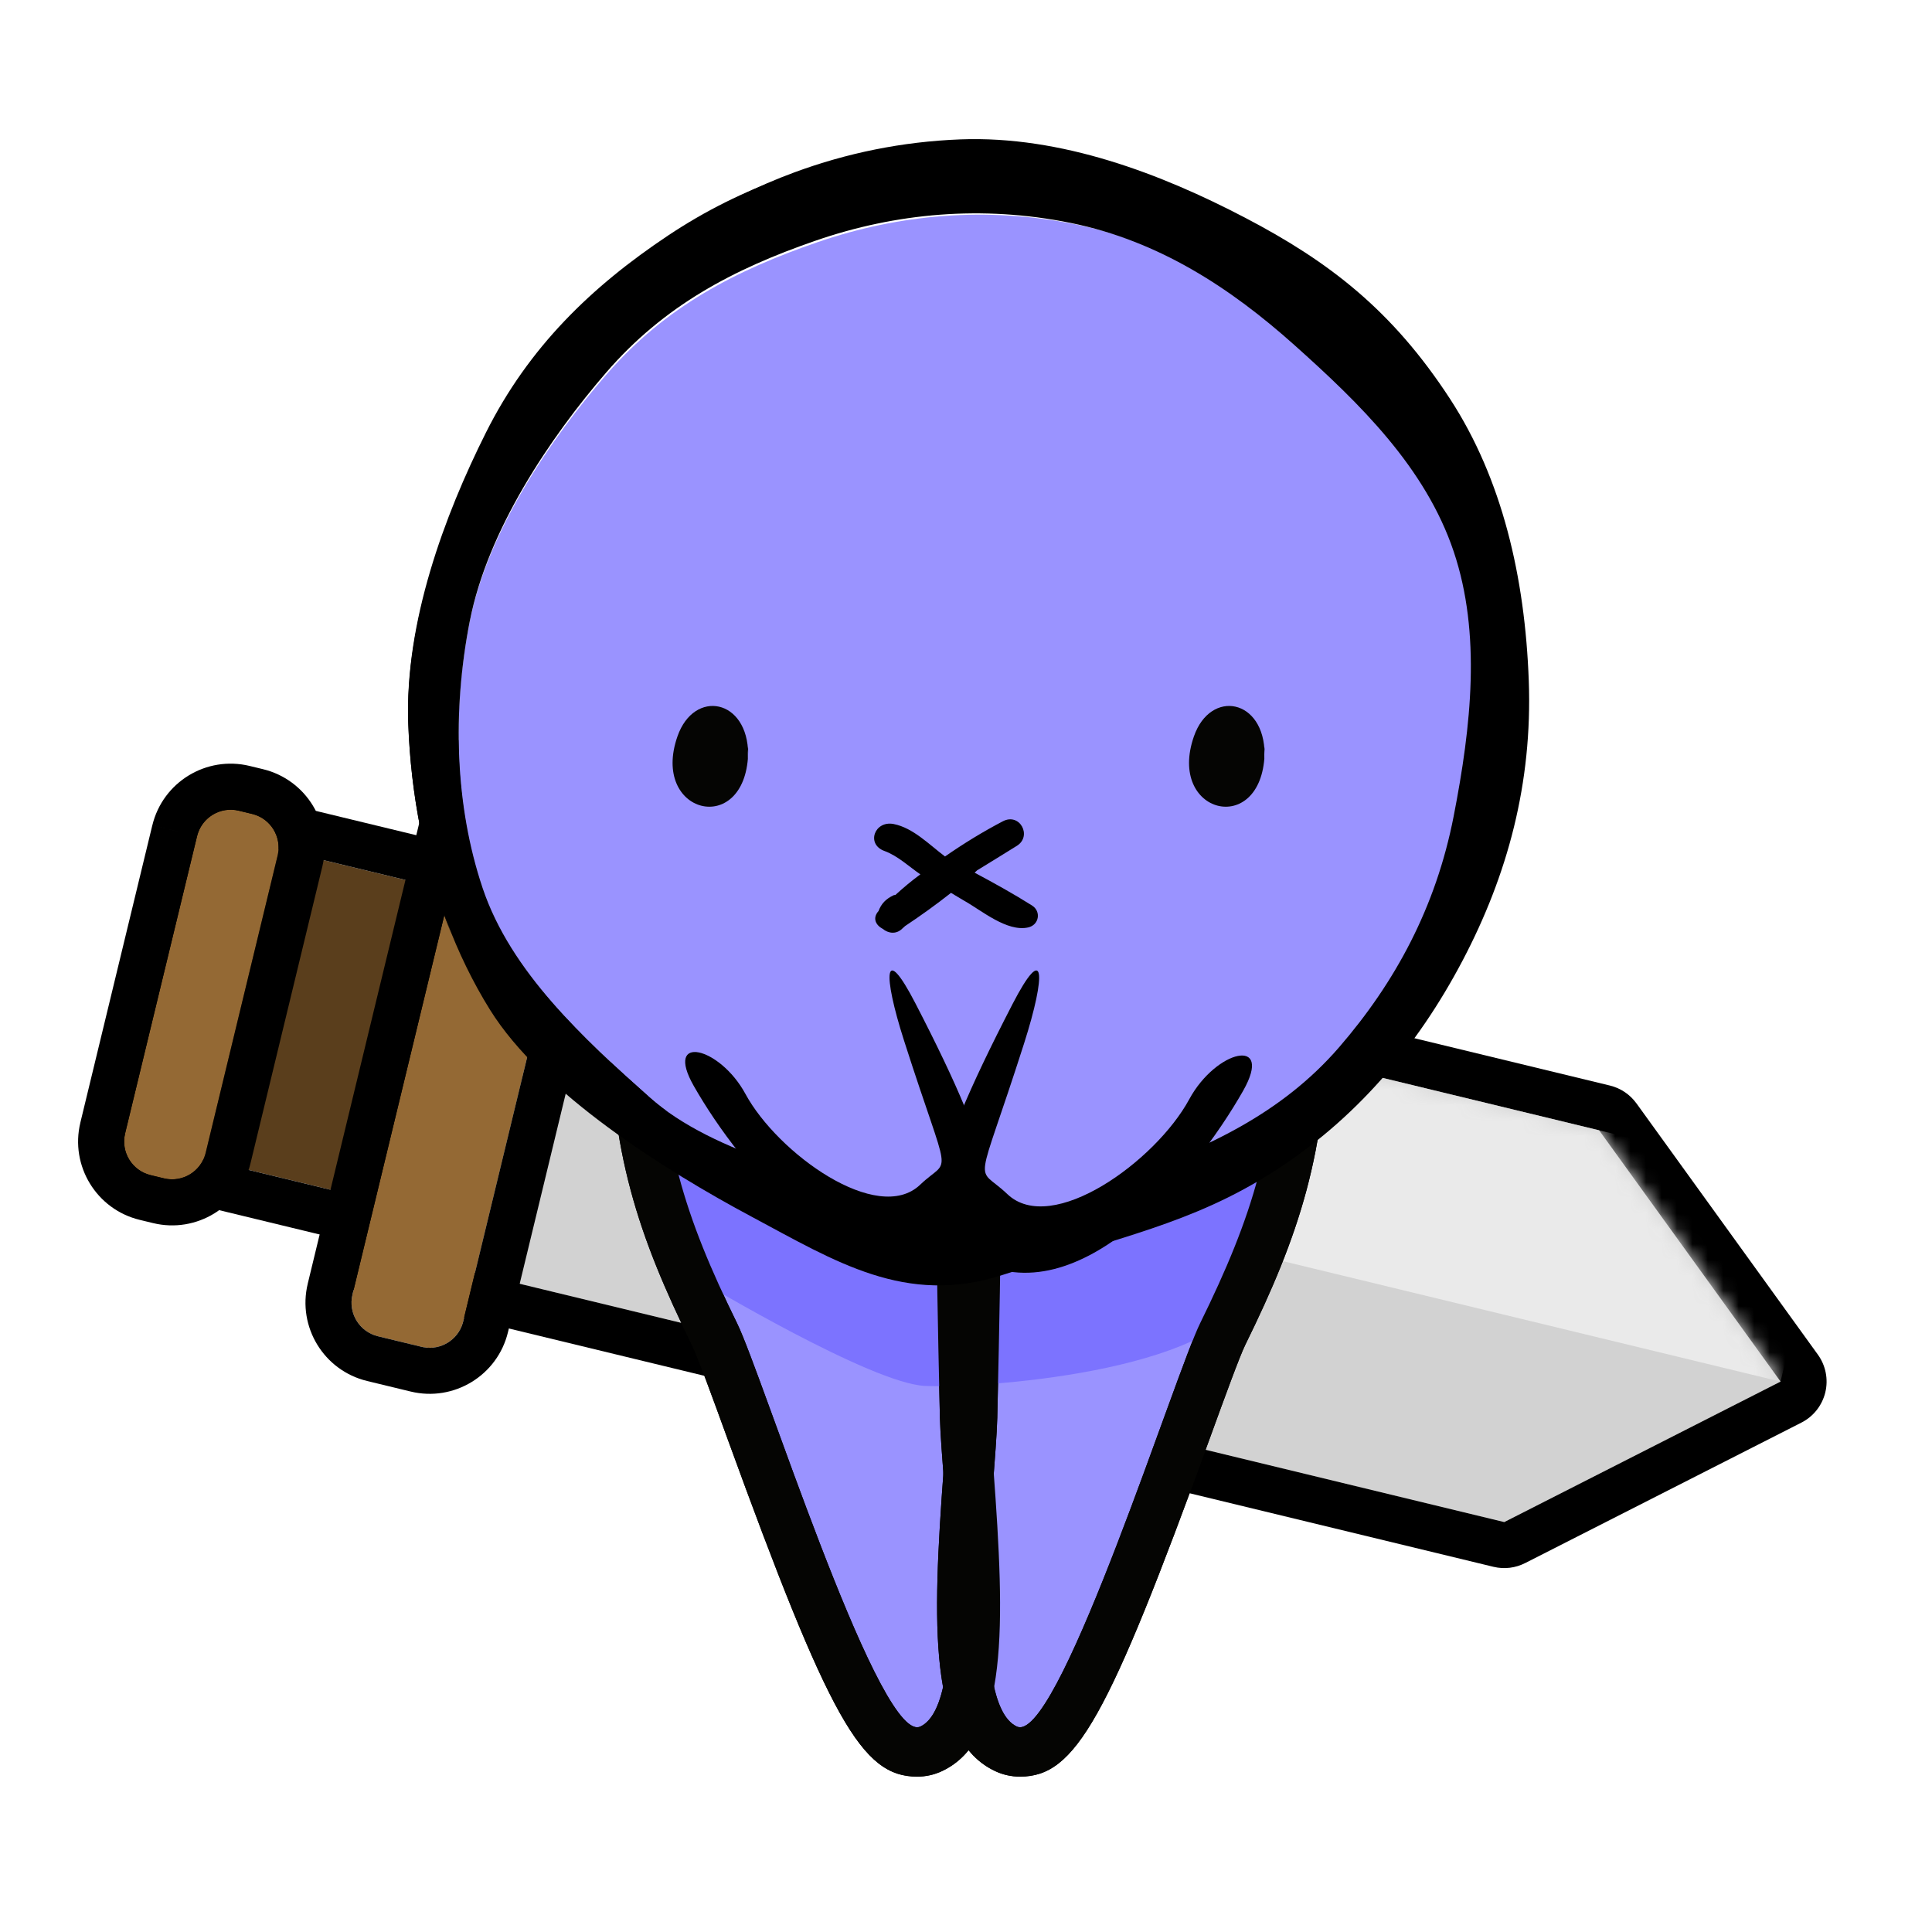
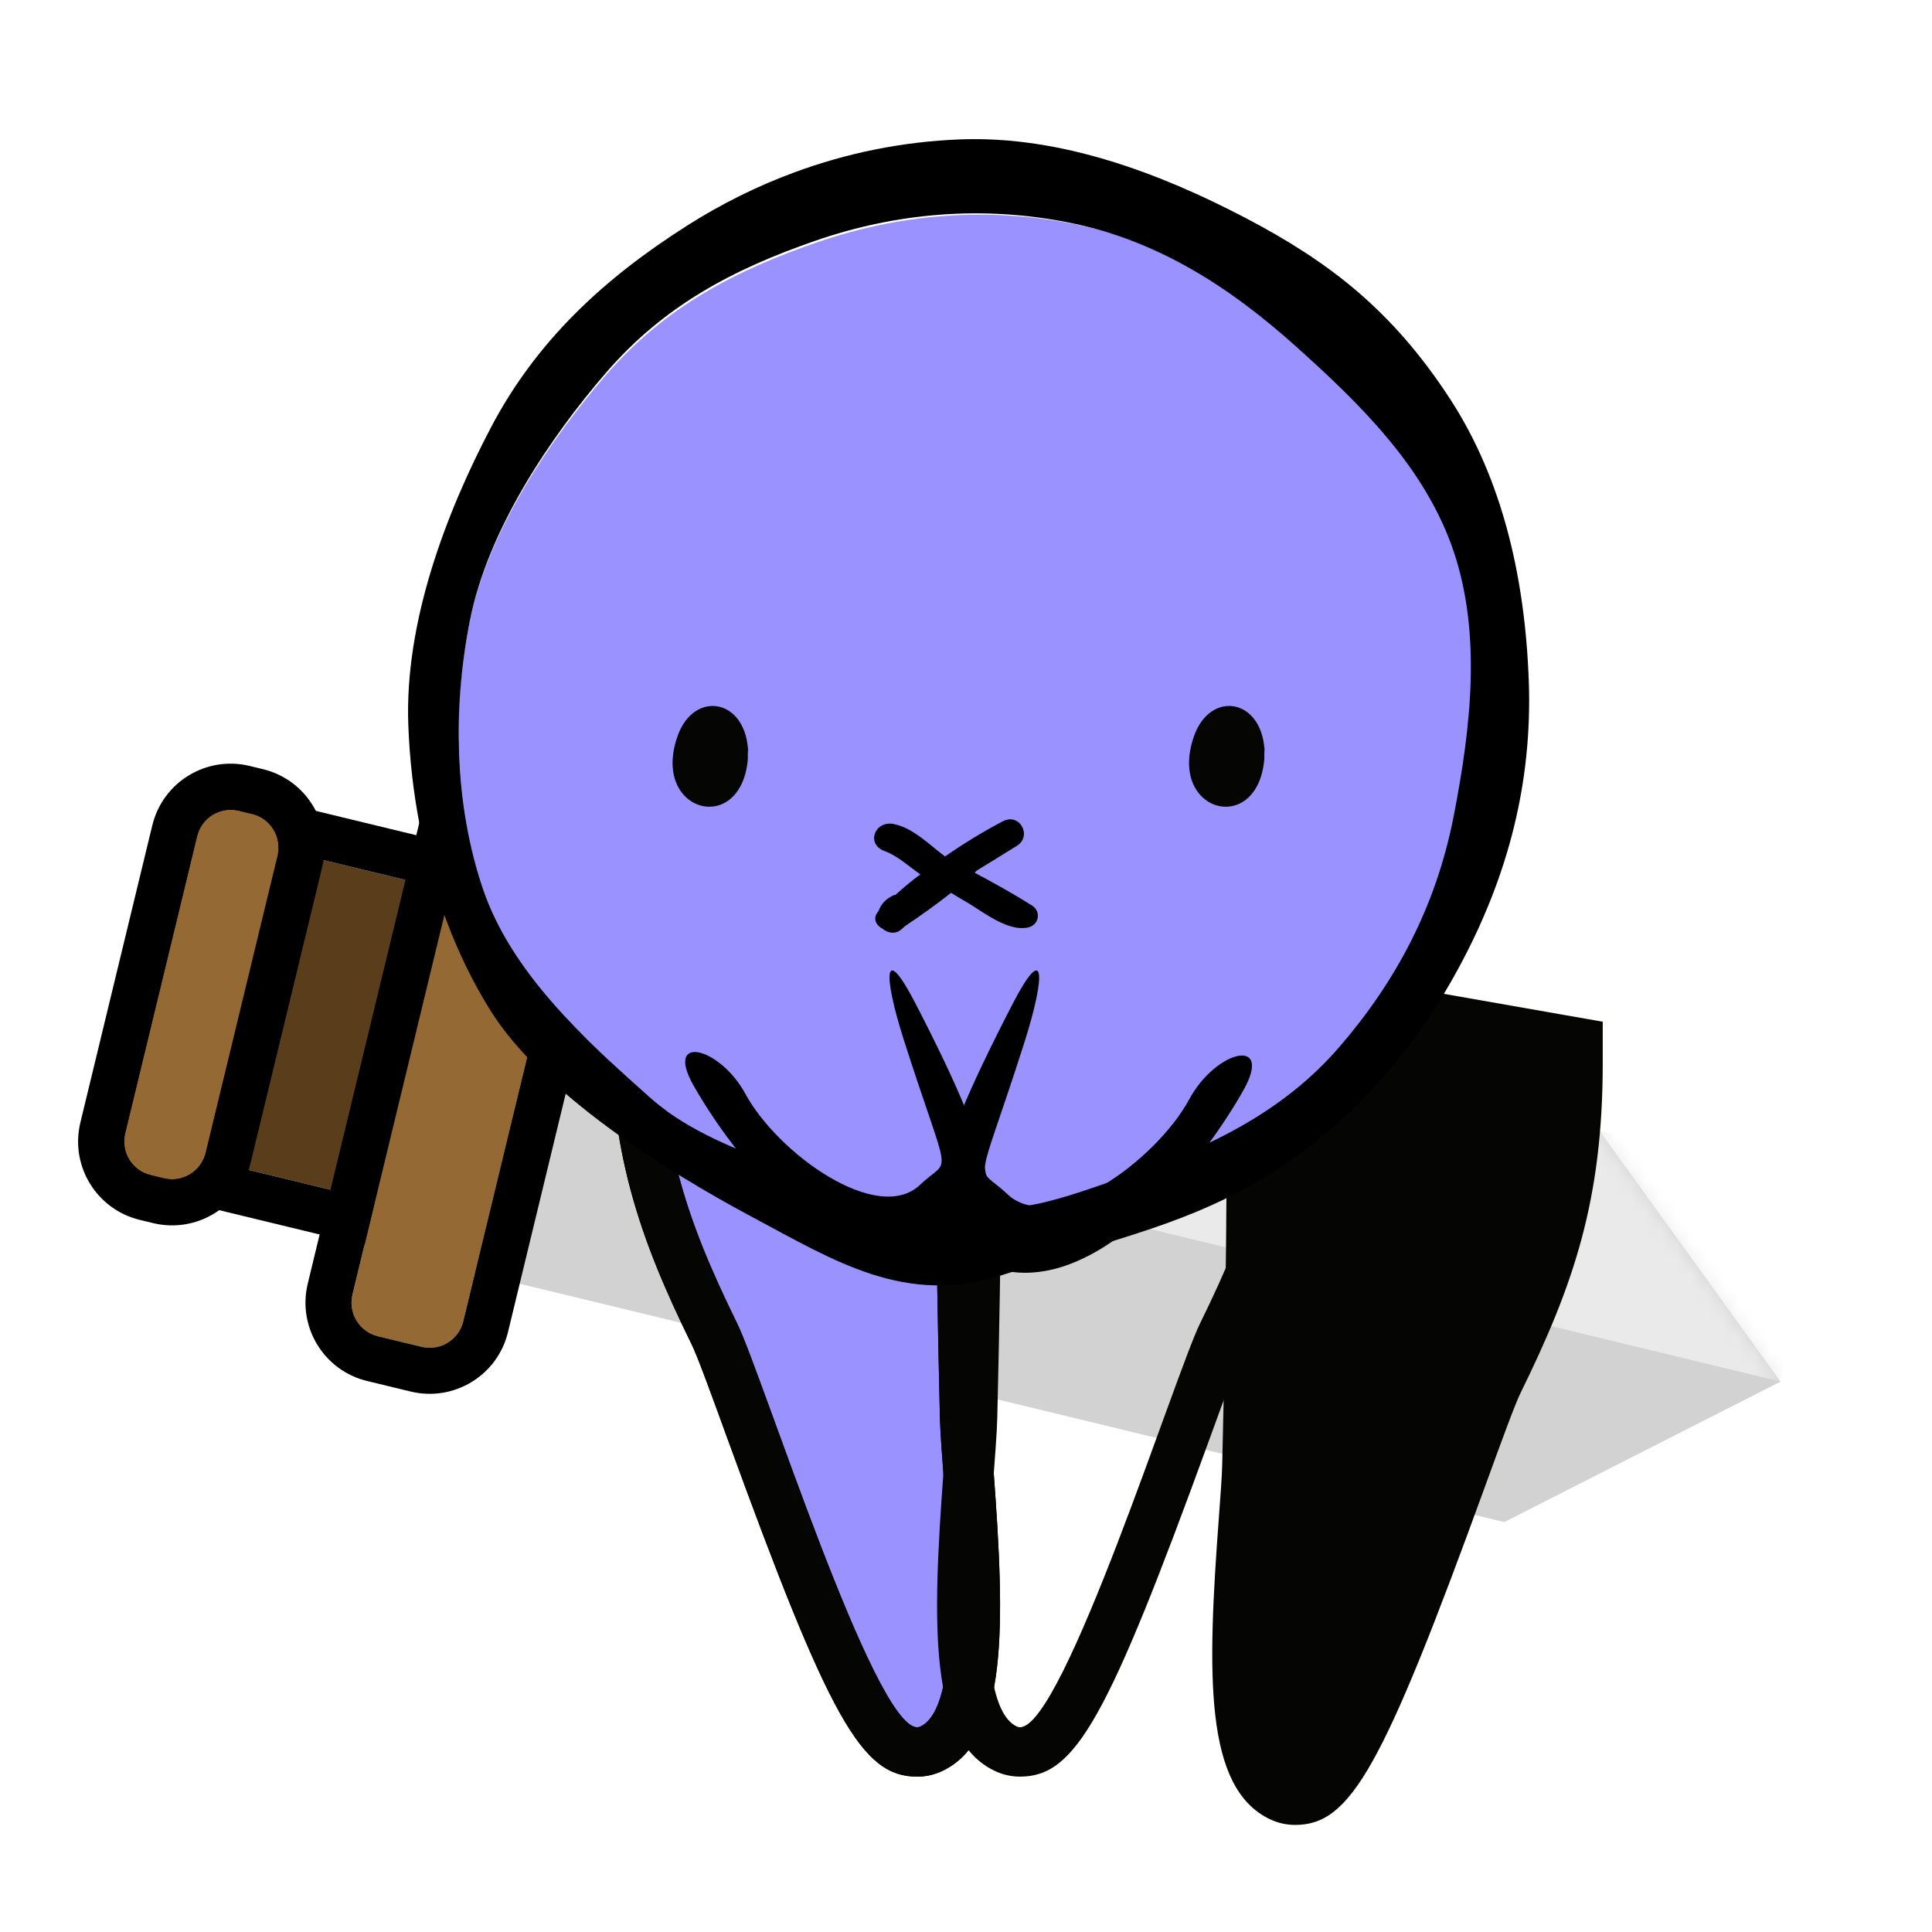
<svg xmlns="http://www.w3.org/2000/svg" fill="none" height="125" viewBox="0 0 125 125" width="125">
  <mask id="a" height="44" maskUnits="userSpaceOnUse" width="92" x="24" y="55">
    <path d="m103.462 73.131v.001l11.738 16.257-17.873 9.089-0.0.001-73.254-17.731 6.135-25.347z" fill="#a6a6a6" />
  </mask>
  <path d="m11.471 74.577c-1.199-.29-1.936-1.498-1.646-2.697l3.8-15.699c.29-1.199 1.498-1.936 2.697-1.646l13.892 3.362c1.199.29 1.936 1.498 1.646 2.697l-3.8 15.699c-.29 1.199-1.498 1.936-2.697 1.646z" fill="#5a3e1c" />
  <path d="m25.476 77.963c1.124.212 2.229-.463 2.554-1.559l.03-.111 3.8-15.7.024-.112c.212-1.124-.462-2.229-1.558-2.555l-.112-.03-13.892-3.362c-1.162-.281-2.331.402-2.667 1.535l-.03.111-2.895-.701c.677-2.798 3.495-4.518 6.293-3.84l13.891 3.362c2.798.677 4.517 3.495 3.84 6.293l-3.8 15.7c-.677 2.798-3.495 4.518-6.293 3.84l-13.891-3.362c-2.798-.677-4.518-3.495-3.84-6.293l2.895.701c-.29 1.199.447 2.407 1.646 2.697l13.892 3.362zm-14.745-22.484 2.895.701-3.8 15.7-2.895-.701z" fill="#000" />
  <path d="m9.741 76.031c-1.199-.29-1.936-1.498-1.646-2.697l4.656-19.236c.29-1.199 1.498-1.936 2.697-1.646l.867.21c1.199.29 1.936 1.498 1.646 2.697l-4.656 19.236c-.29 1.199-1.498 1.936-2.697 1.646z" fill="#946934" />
  <path d="m10.72 76.264c1.124.212 2.23-.462 2.555-1.559l.03-.111 4.656-19.236.024-.112c.213-1.124-.462-2.23-1.559-2.555l-.111-.03-.867-.21c-1.162-.281-2.331.402-2.667 1.535l-.03.111-2.895-.701c.677-2.798 3.495-4.518 6.293-3.84l.867.21c2.798.677 4.518 3.495 3.84 6.293l-4.656 19.236c-.677 2.798-3.495 4.517-6.293 3.84l-.867-.21c-2.798-.677-4.518-3.495-3.84-6.293l2.895.701c-.29 1.199.447 2.407 1.646 2.697l.867.21zm-.865-22.868 2.895.701-4.656 19.236-2.895-.701z" fill="#000" />
  <path d="m103.462 73.131v.001l11.739 16.257-17.874 9.089-0.0.001-73.254-17.731 6.135-25.347z" fill="#d2d2d2" />
-   <path d="m24.073 80.747 73.254 17.731 0-.001 17.874-9.089-11.739-16.257v-.001l-73.254-17.731zm80.09-10.512c.693.168 1.299.579 1.713 1.152l.001-.001 11.738 16.257c.51.706.686 1.599.481 2.445-.205.846-.77 1.56-1.545 1.954l-17.874 9.089-.001-.001c-.611.312-1.331.416-2.05.242l-73.254-17.731c-1.599-.387-2.582-1.997-2.194-3.596l6.135-25.347c.387-1.599 1.997-2.582 3.596-2.195z" fill="#000" />
  <g mask="url(#a)">
    <path d="m27.14 68.074 3.068-12.674 88.061 21.315-3.068 12.674z" fill="#eaeaea" />
  </g>
  <path d="m24.452 86.455c-1.199-.29-1.936-1.498-1.646-2.697l7.795-32.204c.29-1.199 1.498-1.936 2.697-1.646l2.821.683c1.199.29 1.936 1.498 1.646 2.697l-7.795 32.204c-.29 1.199-1.498 1.936-2.697 1.646z" fill="#946934" />
  <path d="m27.385 87.162c1.124.212 2.23-.462 2.555-1.559l.03-.111 7.795-32.204.024-.112c.213-1.124-.462-2.23-1.559-2.555l-.111-.03-2.821-.683c-1.162-.281-2.331.402-2.667 1.535l-.03.111-2.895-.701c.677-2.798 3.495-4.518 6.293-3.84l2.821.683c2.798.677 4.518 3.495 3.84 6.293l-7.795 32.204c-.677 2.798-3.495 4.517-6.293 3.84l-2.821-.683c-2.798-.677-4.518-3.495-3.84-6.293l2.895.701c-.29 1.199.447 2.407 1.646 2.697l2.821.683zm.32-36.309 2.895.701-7.795 32.204-2.895-.701z" fill="#000" />
  <path d="m59.334 113.318c-2.547-.001-4.656-4.109-10.742-20.925-1.05-2.901-1.956-5.407-2.366-6.243-3.345-6.835-5.157-12.167-5.157-20.751v-1.345l21.037-3.711.009 3.514c.025 10.347.04 16.045.313 27.689.019.815.112 2.068.219 3.518.687 9.258.945 16.467-2.405 18.048-.286.135-.592.204-.908.204z" fill="#9a93ff" />
  <path d="m60.494 62.532c.029 11.431.03 17.001.317 29.187.1 4.228 2.013 18.448-1.263 19.988-.067.031-.136.046-.208.046-2.809 0-10.045-22.87-11.652-26.138-3.4-6.913-4.997-11.918-4.997-19.958zm3.24-3.817-3.812.669-17.803 3.124-2.68.47v2.678c0 8.852 1.87 14.333 5.321 21.35.371.755 1.308 3.33 2.3 6.056 6.622 18.204 8.687 21.886 12.279 21.886.562 0 1.103-.12 1.61-.359 4.288-2.014 4.084-9.362 3.328-19.523-.105-1.422-.198-2.65-.216-3.422-.273-11.575-.287-17.242-.313-27.531l-.004-1.589z" fill="#050503" />
-   <path d="m65.999 113.318c-.317 0-.622-.069-.908-.204-3.348-1.582-3.091-8.79-2.405-18.049.107-1.45.2-2.704.219-3.519.273-11.645.288-17.346.314-27.694l.009-3.509 21.037 3.712v1.343c0 8.586-1.811 13.917-5.155 20.751-.41.836-1.316 3.343-2.367 6.244-6.085 16.816-8.194 20.924-10.743 20.924z" fill="#9a93ff" />
-   <path d="m64.841 62.529 17.804 3.125c0 8.04-1.597 13.046-4.997 19.959-1.607 3.268-8.843 26.14-11.652 26.14-.072 0-.143-.015-.208-.046-3.276-1.539-1.363-15.759-1.263-19.988.287-12.186.288-17.758.317-29.189m-3.242-3.816-.01 3.807-.004 1.589c-.026 10.29-.039 15.958-.313 27.534-.018.772-.11 2-.216 3.423-.756 10.16-.961 17.508 3.327 19.523.507.238 1.049.358 1.611.358 3.592 0 5.657-3.682 12.279-21.886.992-2.727 1.929-5.302 2.3-6.058 3.451-7.017 5.32-12.498 5.32-21.349v-2.674l-2.679-.47-17.804-3.125-3.813-.669z" fill="#050503" />
-   <path d="m45.499 82.984s10.871 6.516 14.332 6.683c3.46.166 18.714-.812 21.086-6.101 2.372-5.288 1.597-7.89 1.597-7.89l-41.443-6.367z" fill="#7c73ff" />
+   <path d="m64.841 62.529 17.804 3.125m-3.242-3.816-.01 3.807-.004 1.589c-.026 10.29-.039 15.958-.313 27.534-.018.772-.11 2-.216 3.423-.756 10.16-.961 17.508 3.327 19.523.507.238 1.049.358 1.611.358 3.592 0 5.657-3.682 12.279-21.886.992-2.727 1.929-5.302 2.3-6.058 3.451-7.017 5.32-12.498 5.32-21.349v-2.674l-2.679-.47-17.804-3.125-3.813-.669z" fill="#050503" />
  <path d="m60.495 62.528c.029 11.432.03 17.003.317 29.19.1 4.229 2.013 18.449-1.263 19.989-.067.031-.136.046-.208.046-2.81 0-10.045-22.872-11.652-26.141-3.4-6.914-4.997-11.919-4.997-19.96l17.804-3.125m3.241-3.813-3.813.669-17.804 3.125-2.679.47v2.674c0 8.851 1.87 14.333 5.32 21.349.371.756 1.309 3.331 2.3 6.058 6.622 18.206 8.688 21.888 12.279 21.888.562 0 1.104-.12 1.611-.358 4.287-2.015 4.083-9.362 3.327-19.523-.105-1.423-.198-2.651-.216-3.422-.273-11.575-.287-17.244-.313-27.535l-.004-1.589z" fill="#050503" />
  <path d="m64.841 62.531 17.804 3.124c0 8.039-1.597 13.044-4.997 19.958-1.607 3.268-8.843 26.138-11.652 26.138-.072 0-.143-.016-.209-.046-3.276-1.54-1.363-15.759-1.263-19.988.287-12.186.288-17.755.317-29.187zm-3.242-3.817-.01 3.809-.004 1.589c-.025 10.29-.039 15.958-.313 27.531-.018.771-.11 2-.216 3.422-.756 10.162-.961 17.509 3.328 19.523.506.238 1.048.359 1.61.359 3.591 0 5.657-3.682 12.278-21.886.992-2.726 1.929-5.301 2.3-6.057 3.451-7.017 5.322-12.498 5.322-21.35v-2.678l-2.68-.47-17.804-3.124-3.812-.669z" fill="#050503" />
-   <path d="m31.922 28.124c2.857-5.703 7.072-9.759 12.225-13.193 2.102-1.4 4.343-2.575 6.703-3.486-2.699.926-5.245 2.208-7.611 3.783-4.986 3.322-9.035 7.242-11.799 12.76-2.688 5.367-5.255 12.269-5.026 18.778.167 4.742 1.088 9.406 2.755 13.577-1.433-3.994-2.233-8.375-2.388-12.821-.236-6.728 2.363-13.853 5.141-19.398z" fill="#000" />
  <path d="m42.104 71.062c4.131 3.663 11.928 5.524 17.701 6.687 5.775 1.163 7.977.274 13.18-1.509 5.386-1.845 10.339-4.107 14.101-8.422 3.658-4.197 6.306-9.041 7.464-14.923 1.159-5.882 1.798-11.824.01-17.117-1.839-5.442-6.123-9.583-10.4-13.374-4.131-3.662-8.814-6.731-14.589-7.894-5.775-1.163-11.425-.638-16.63 1.144-5.386 1.845-9.897 4.21-13.658 8.525-3.658 4.197-7.742 10.205-8.902 16.086-1.159 5.882-.956 11.96.833 17.253 1.839 5.442 6.611 9.753 10.888 13.544z" fill="#9a93ff" />
  <path d="m98.911 44.029c-.245-6.666-1.711-13.027-5.093-18.219-3.745-5.749-7.843-8.892-13.264-11.725-5.423-2.834-11.877-5.316-18.414-5.067-3.778.144-7.365.89-10.721 2.126-2.452.903-4.78 2.066-6.963 3.454-5.353 3.402-9.731 7.422-12.699 13.072-2.885 5.496-5.585 12.555-5.34 19.221.162 4.406.992 8.746 2.481 12.703.763 2.031 1.698 3.962 2.81 5.746 3.373 5.408 11.343 10.4 16.931 13.385 5.398 2.884 9.958 5.782 16.197 3.773 7.588-2.442 12.302-3.348 17.474-6.635 5.353-3.402 9.365-8.089 12.332-13.739 2.886-5.495 4.514-11.427 4.27-18.094zm-68.515-3.841c1.15-5.884 5.202-11.894 8.83-16.092 3.732-4.317 8.205-6.681 13.549-8.527 5.163-1.783 10.768-2.308 16.496-1.145 5.728 1.163 10.373 4.233 14.472 7.897 4.242 3.792 8.492 7.934 10.316 13.379 1.774 5.295 1.14 11.239-.01 17.123s-3.776 10.73-7.404 14.928c-3.732 4.316-8.644 6.579-13.988 8.424-5.163 1.783-7.347 2.672-13.075 1.509-5.728-1.163-13.463-3.025-17.561-6.689-4.242-3.791-8.975-8.104-10.8-13.549-1.774-5.295-1.977-11.374-.827-17.259z" fill="#000" />
  <path d="m44.33 66.922c.638 3.12 6.061 7.737 9.681 10.267 3.463 2.42 7.674 2.838 7.422-.579-.253-3.418-1.505-10.685-3.055-12.961-1.55-2.275-3.818-5.468-6.551-6.158-2.734-.69-5.91-.628-6.717 1.172-.808 1.802-.781 8.256-.781 8.256z" fill="#9a93ff" />
  <path d="m59.215 64.892c5.552 10.734 5.746 13.749 2.741 15.609-6.596 4.08-14.02-4.88-17.073-10.248-1.929-3.393 1.682-2.546 3.346.523 2.079 3.837 8.547 8.506 11.304 5.876 2.007-1.915 1.988.133-1.039-9.317-1.398-4.366-1.308-6.366.721-2.442z" fill="#000" />
-   <path d="m80.189 67.737c-.638 3.12-6.061 7.737-9.681 10.267-3.463 2.42-7.674 2.838-7.422-.579.253-3.418 1.505-10.685 3.055-12.961 1.55-2.275 3.818-5.468 6.551-6.158 2.734-.69 5.91-.628 6.716 1.172.808 1.802.781 8.256.781 8.256z" fill="#9a93ff" />
  <path d="m65.5 64.983c-5.784 11.201-5.985 14.347-2.855 16.287 6.87 4.257 14.604-5.092 17.784-10.694 2.009-3.541-1.752-2.657-3.485.546-2.166 4.004-8.903 8.876-11.775 6.131-2.091-1.998-2.07.138 1.082-9.722 1.456-4.556 1.362-6.643-.751-2.548z" fill="#000" />
  <path d="m48.405 48.815c-.223 5.378-6.33 3.853-4.572-1.176 1.076-3.077 4.57-2.429 4.572 1.176-.001-1.578-.049 1.169 0 0z" fill="#050503" />
  <path d="m81.82 48.815c-.223 5.378-6.331 3.853-4.572-1.176 1.076-3.077 4.57-2.429 4.572 1.176-.001-1.578-.049 1.169 0 0z" fill="#050503" />
  <path d="m66.773 58.586c-1.204-.758-2.454-1.45-3.716-2.124.054-.05.105-.097.161-.15.863-.533 1.731-1.058 2.578-1.59.997-.626.191-2.162-.913-1.584-1.306.684-2.548 1.448-3.741 2.276-1.021-.767-2.062-1.85-3.319-2.099-1.237-.246-1.809 1.306-.598 1.744.854.309 1.583 1.006 2.322 1.512-.568.417-1.101.864-1.613 1.331-.037.012-.073 0-.111.017-.516.243-.805.553-.985 1.03h-.002c-.413.47-.158.921.281 1.151.345.285.854.372 1.246-.007.063-.061.132-.116.196-.177 1.023-.68 2.014-1.393 2.971-2.148.294.169.578.356.873.521 1.105.62 2.742 2.015 4.112 1.718.717-.156.862-1.04.259-1.419z" fill="#000" />
</svg>